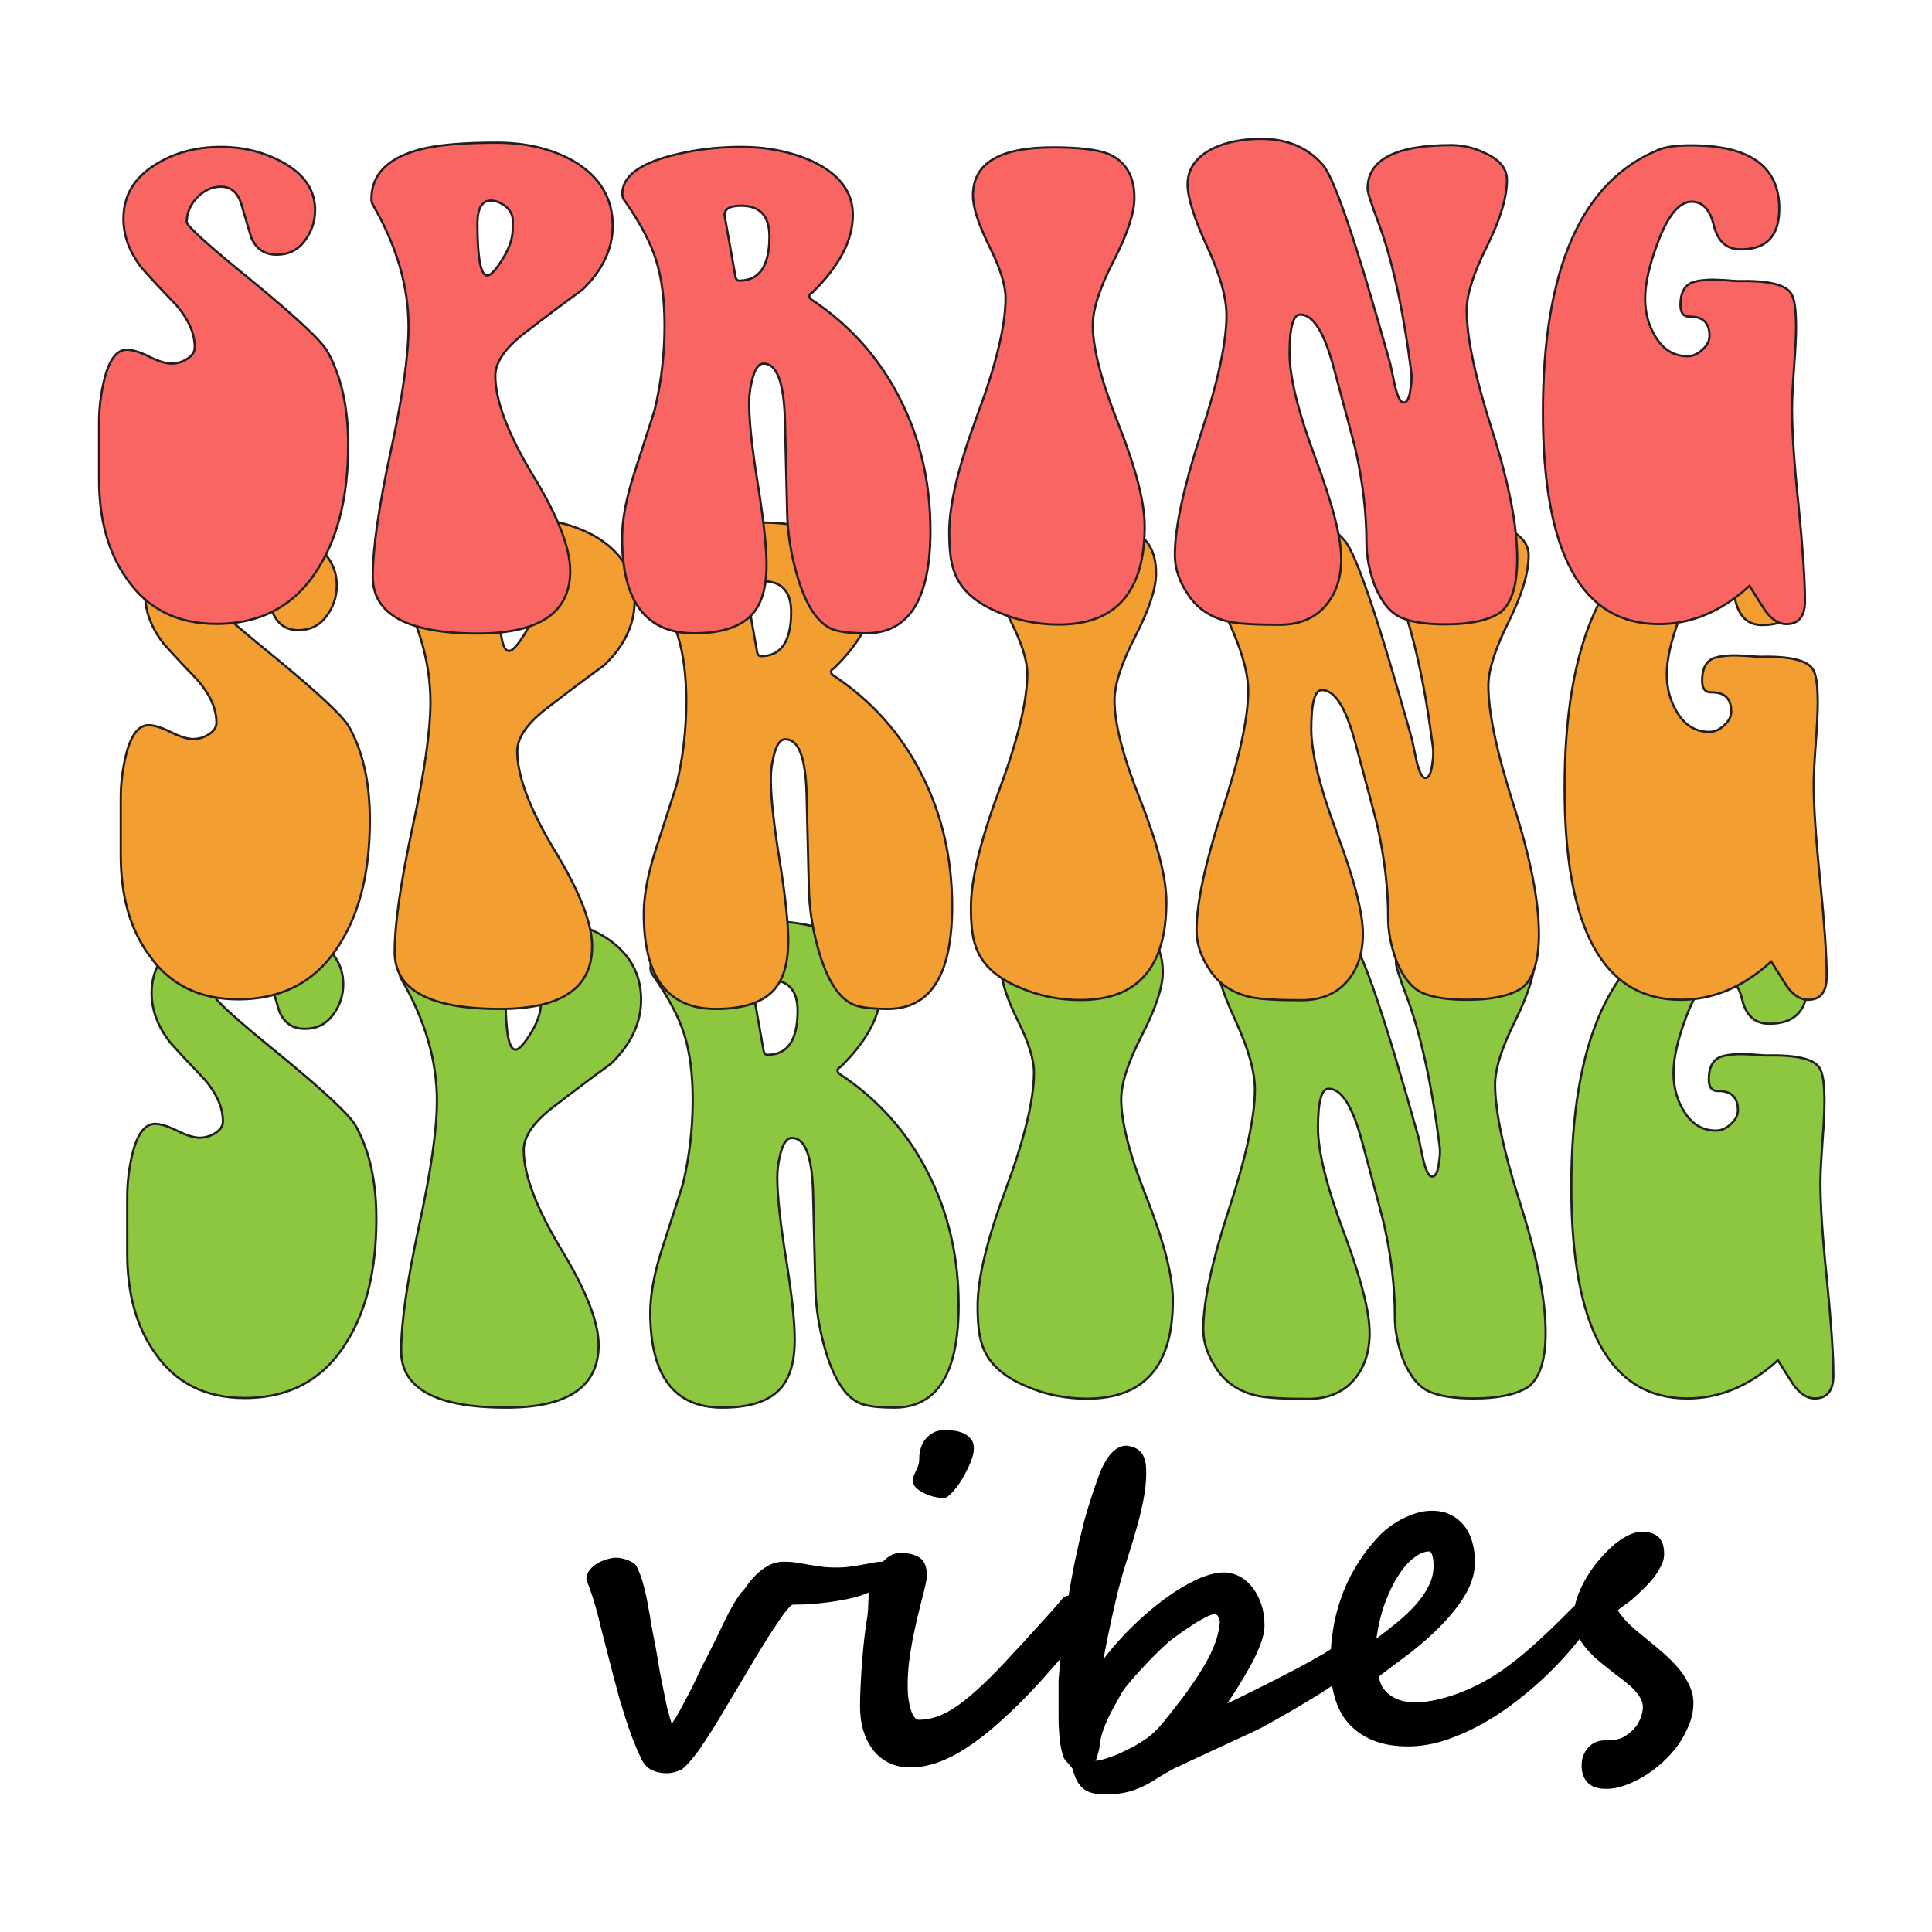
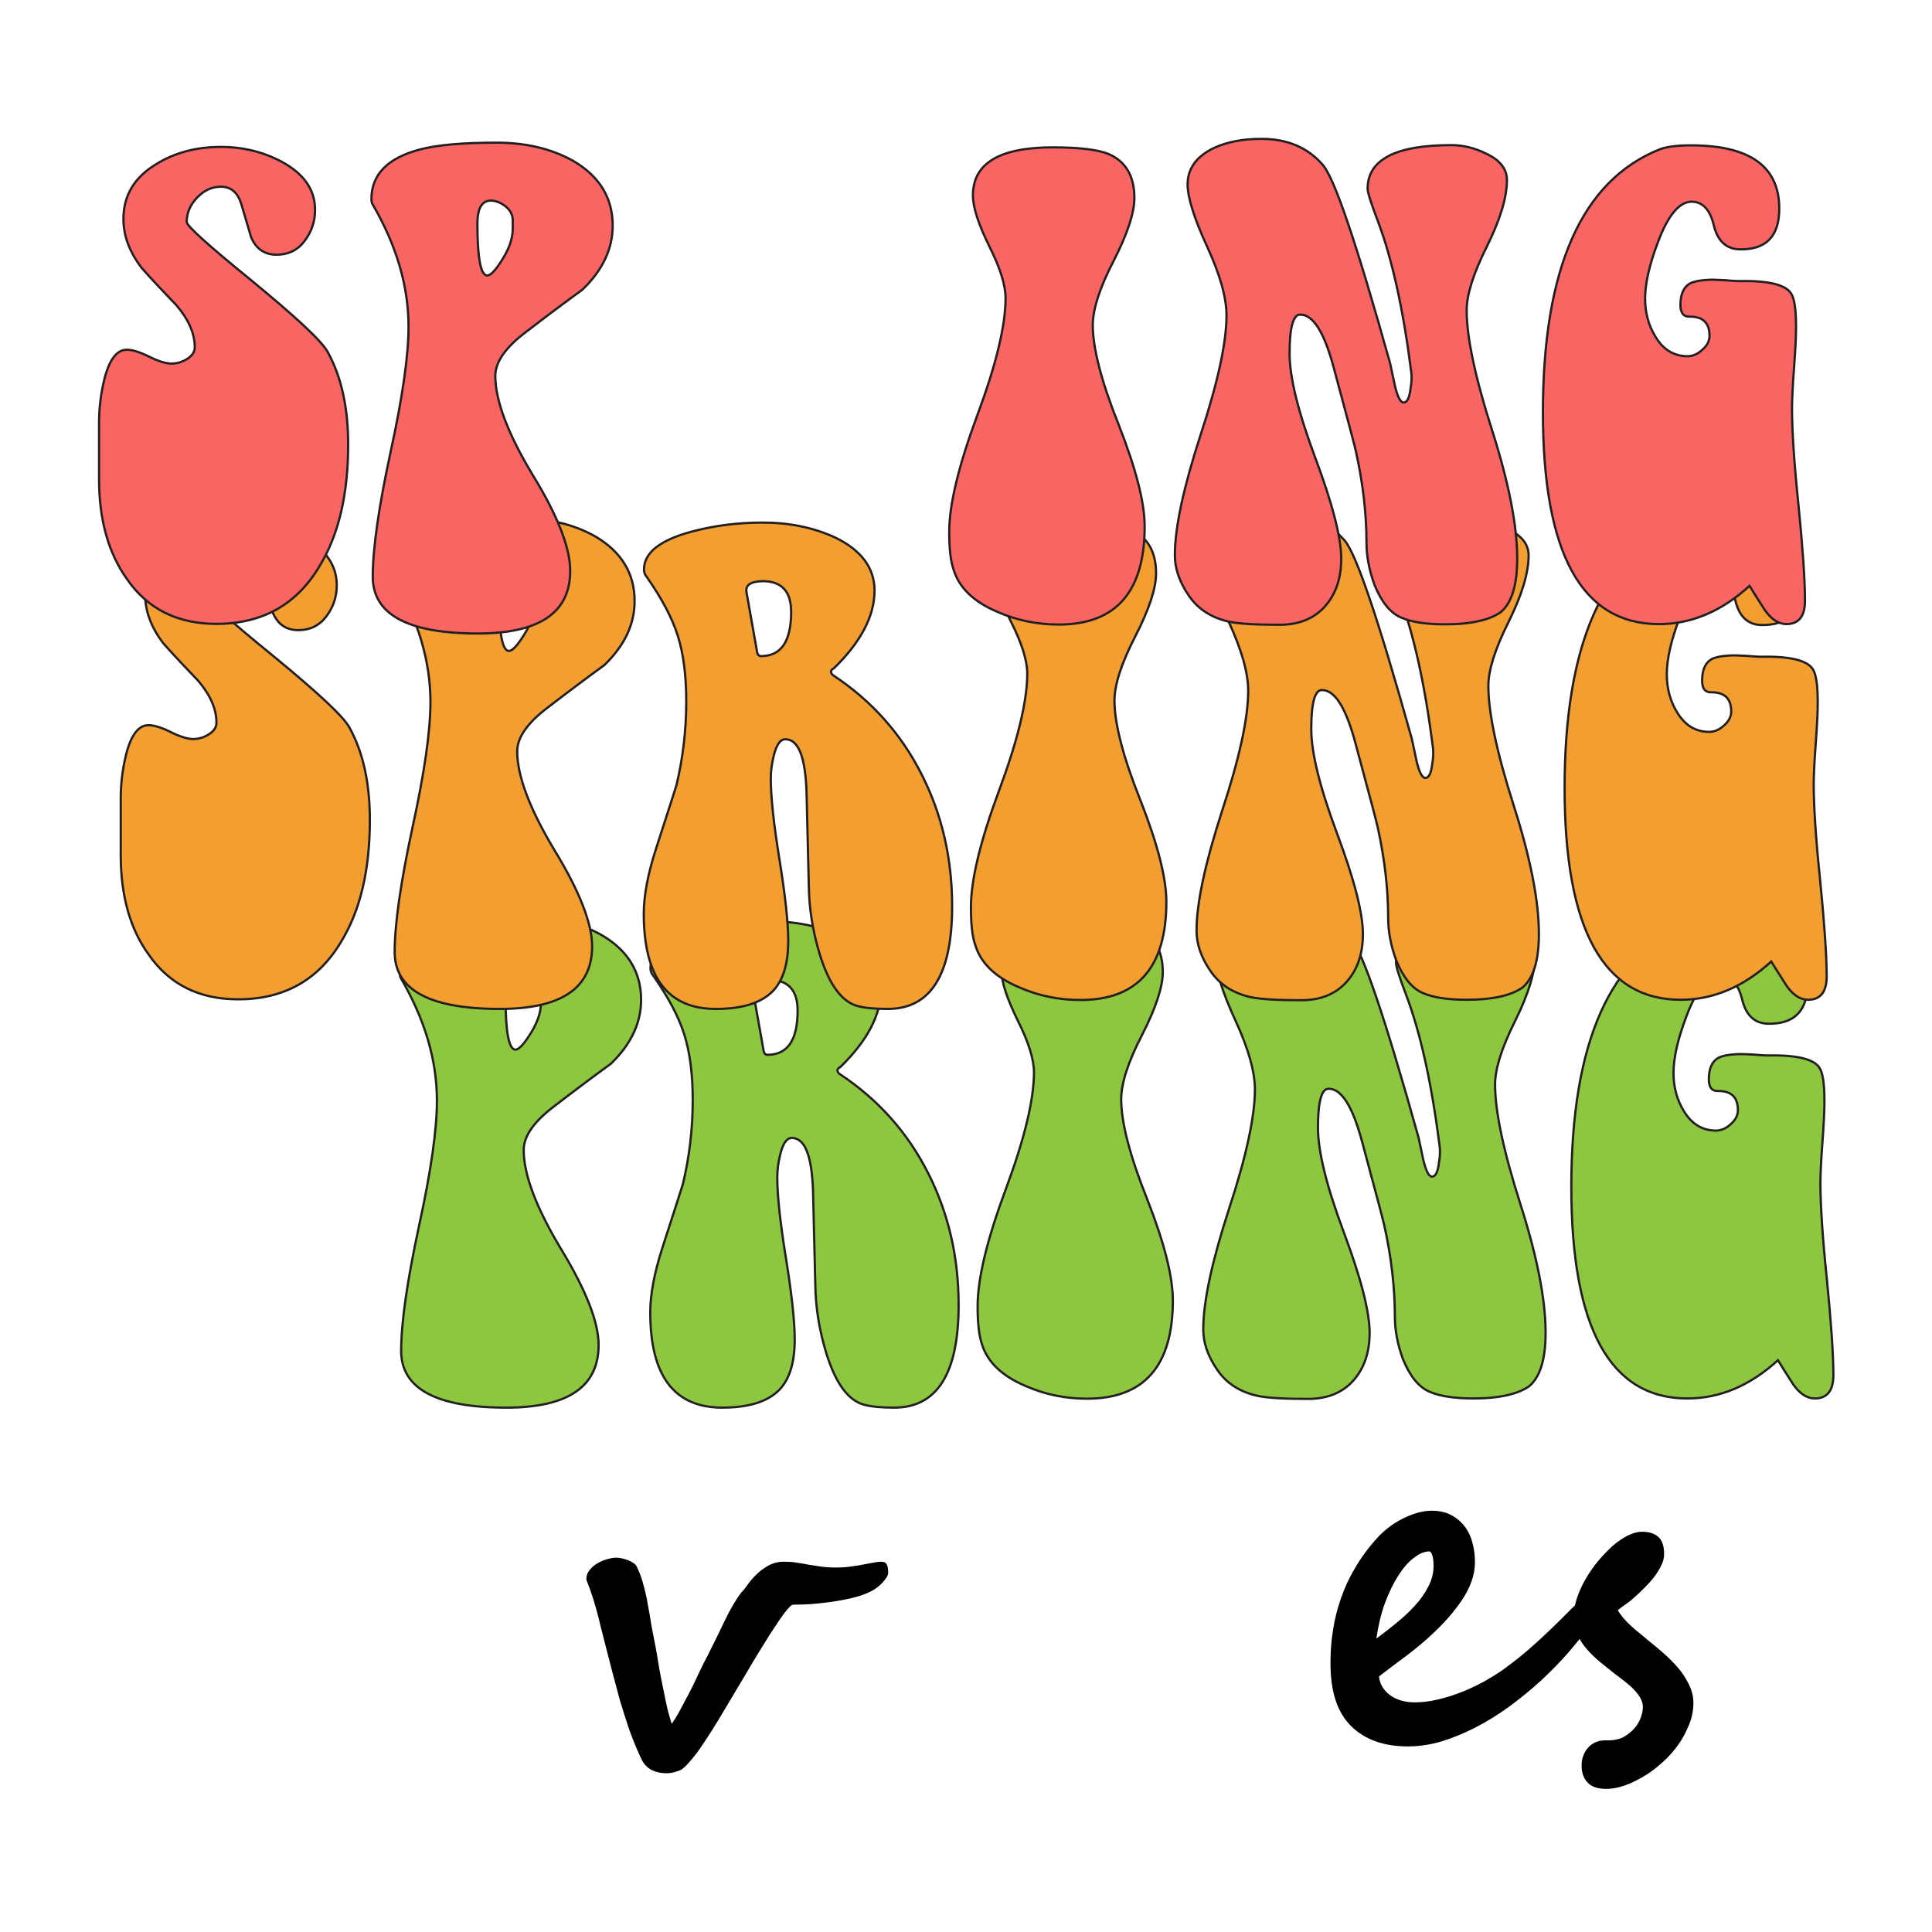
<svg xmlns="http://www.w3.org/2000/svg" xml:space="preserve" data-sanitized-enable-background="new 0 0 864 864" viewBox="0 0 864 864" y="0px" x="0px" id="Layer_1" version="1.1">
  <g>
-     <path d="M56.9,535.3c0-6.6,0.8-13,2.3-19.2c2.2-9,5.6-13.5,10.1-13.5   c2.4,0,5.8,1,10,3.1c4.2,2.1,7.6,3.1,10,3.1c2.4,0,4.8-0.7,7-2.1c2.2-1.4,3.4-3.1,3.4-5.2c0-6.2-2.8-12.5-8.3-18.9   c-5.2-5.4-10.3-10.8-15.3-16.4c-5.5-7.1-8.3-14.4-8.3-22.1c0-10.4,4.8-18.5,14.5-24.4c8.3-5.2,18-7.8,29.1-7.8   c10,0,19.1,2.3,27.3,6.7c9.9,5.4,14.8,12.5,14.8,21.5c0,5.2-1.6,9.8-4.7,13.9c-3.1,4.1-7.3,6.1-12.5,6.1c-5.4,0-9.2-2.6-11.4-7.8   c-1.4-4.8-2.9-9.8-4.4-14.9c-1.6-5.1-4.6-7.7-9.1-7.7c-4,0-7.5,1.6-10.6,4.8c-3.1,3.2-4.7,6.9-4.7,11c0,1.7,9.6,10.4,28.8,26   c20.2,16.6,31.7,27.3,34.3,32.2c6.1,11.1,9.1,24.8,9.1,41.3c0,22.2-4.2,40.2-12.7,54.2c-10.2,17.3-25.6,26-46.2,26   c-17.5,0-30.8-6.7-40-20c-8.3-11.6-12.5-26.5-12.5-44.6V535.3z" stroke-miterlimit="10" stroke="#231F20" fill="#8DC63F" />
    <path d="M267.7,601.5c0,18.7-13.8,28-41.3,28c-31.3,0-47-8.5-47-25.4   c0-12.6,2.7-31.3,8-55.9c5.4-24.7,8-43.3,8-55.9c0-18.2-5.4-36.4-16.1-54.8c-0.3-0.5-0.5-1.3-0.5-2.3c0-10.9,7.2-18.3,21.5-22.1   c7.8-2.1,19.3-3.1,34.5-3.1c13.3,0,24.8,2.8,34.5,8.3c11.6,6.9,17.4,16.5,17.4,28.8c0,10.4-4.5,19.9-13.5,28.6   c-8.5,6.2-16.9,12.5-25.2,18.9c-9.2,6.9-13.8,13.5-13.8,19.7c0,10.9,5.5,25.6,16.6,44.1C262.1,577,267.7,591.3,267.7,601.5z    M226.1,446.3c0,15.4,1.5,23.1,4.4,23.1c1.4,0,3.4-2,6-6c3.6-5.4,5.4-10.3,5.4-14.8v-3.9c0-2.4-1.1-4.5-3.2-6.2   c-2.2-1.7-4.4-2.6-6.6-2.6C228.1,435.9,226.1,439.4,226.1,446.3z" stroke-miterlimit="10" stroke="#231F20" fill="#8DC63F" />
    <path d="M354.1,508.9c-2.3,0-4,2.5-5.2,7.5c-0.9,3.6-1.3,7-1.3,10.1   c0,8.1,1.3,20.2,3.9,36.3c2.6,16.1,3.9,28.2,3.9,36.3c0,10.9-2.6,18.7-7.9,23.4c-5.3,4.7-13.5,7-24.5,7   c-21.5,0-32.2-14.2-32.2-42.6c0-8,1.8-17.7,5.5-29.1c5.9-18.2,8.9-27.6,9.1-28.3c2.9-12.1,4.4-24.7,4.4-37.6   c0-11.6-1.3-21.4-3.8-29.3c-2.5-8-7.2-16.7-13.8-26.2c-0.9-1-1.3-2.2-1.3-3.4c0-7.6,7.3-13.3,21.9-17.1c9.9-2.6,20.3-3.9,31.2-3.9   c11.8,0,22.5,2.2,32,6.5c12,5.7,18,13.7,18,23.9c0,11.4-6.1,23-18.2,34.8c-0.5,0.2-1,0.6-1.3,1.3c0,0.7,0.3,1.3,1,1.8   c17.1,11.3,30.4,26.1,39.7,44.6c9,17.8,13.5,37.4,13.5,58.7c0,30.6-9.6,45.9-28.8,45.9c-5.7,0-10.2-0.4-13.5-1.3   c-7.1-1.9-12.7-9.6-16.9-23.1c-3.1-10.2-4.8-20.5-4.9-30.9l-1-41.3C363.1,516.9,360,508.9,354.1,508.9z M336.7,442.9l4.7,26.5   c0.2,1.7,0.9,2.5,2.3,2.3c8.6-0.2,13-6.7,13-19.7c0-9.2-4.2-13.8-12.7-13.8C338.8,438.3,336.4,439.8,336.7,442.9z" stroke-miterlimit="10" stroke="#231F20" fill="#8DC63F" />
    <path d="M437.2,584.1c0-12.3,4.2-29.7,12.6-52.3   c8.4-22.6,12.6-40,12.6-52.3c0-5.7-2.4-13.5-7.3-23.2c-4.8-9.8-7.3-17.3-7.3-22.7c0-14.4,11.9-21.5,35.8-21.5   c11.6,0,19.8,1,24.7,2.9c7.8,3.3,11.7,9.9,11.7,19.7c0,6.7-3.1,16.1-9.3,28.2c-6.2,12-9.3,21.6-9.3,28.7c0,10.2,3.8,25.1,11.6,44.6   c7.7,19.6,11.5,34.7,11.5,45.4c0,29.2-12.8,43.9-38.4,43.9c-9.7,0-18.9-1.9-27.5-5.7c-10.6-4.5-17-10.7-19.5-18.7   C437.8,597.2,437.2,591.6,437.2,584.1z" stroke-miterlimit="10" stroke="#231F20" fill="#8DC63F" />
    <path d="M659.1,625.4c-8.7,0-15.3-1-20-3.1c-4.7-2.1-8.6-6.9-11.7-14.5   c-2.4-6.6-3.6-12.9-3.6-18.9c0-13.1-1.6-26.7-4.7-40.7c-0.2-1.2-3.5-13.7-9.9-37.4c-4.3-16.1-9.3-24-15.1-23.9   c-3.1,0-4.7,5.8-4.7,17.4c0,10.7,3.9,26.3,11.6,46.9c7.7,20.6,11.5,35.5,11.5,44.8c0,8.8-2.4,15.9-7.3,21.4   c-4.8,5.4-11.6,8.2-20.2,8.2c-10.4,0-17.8-0.4-22.3-1.3c-8.1-1.7-14.3-5.7-18.4-11.8c-4.2-6.1-6.2-12.1-6.2-18   c0-12.4,3.9-30.4,11.5-53.8c7.7-23.4,11.6-41.3,11.6-53.5c0-7.9-2.9-18.2-8.7-30.8c-5.8-12.6-8.7-21.9-8.7-27.7   c0-7.1,3.9-12.5,11.7-16.3c6.1-2.8,13.1-4.1,21.3-4.1c11.6,0,20.8,3.9,27.5,11.7c5.2,5.9,15.2,35.5,30.1,88.8   c0.7,3.3,1.4,6.6,2.1,9.9c1.2,5,2.5,7.5,3.9,7.5c1.6,0,2.6-2.1,3.1-6.2c0.5-2.9,0.6-5.5,0.3-7.5c-3.6-28.3-8.6-50.6-14.8-67.1   c-3.1-8.2-4.7-13.1-4.7-14.8c0-13,12.5-19.5,37.4-19.5c5.4,0,10.6,1.3,15.8,3.9c6.1,2.9,9.1,6.8,9.1,11.7c0,7.8-3,17.7-9,29.8   c-6,12-9,21.5-9,28.5c0,12.1,3.8,29.9,11.3,53.4c7.5,23.5,11.3,42.7,11.3,57.6c0,11.8-2.4,19.7-7.3,23.9   C679.1,623.3,670.8,625.4,659.1,625.4z" stroke-miterlimit="10" stroke="#231F20" fill="#8DC63F" />
    <path d="M795.1,608.3c-12.5,11.4-26,17.1-40.5,17.1   c-34.6,0-51.9-31.6-51.9-94.7c0-64.5,17.4-103.7,52.2-117.6c3.1-1.2,7.8-1.8,14-1.8c26.3,0,39.5,9.4,39.5,28.3   c0,12.5-6,18.5-17.9,18.2c-5.9-0.2-9.7-3.8-11.4-10.8c-1.7-7-5-10.5-9.9-10.5c-5.5,0-10.6,6.1-15.1,18.2c-3.8,10-5.7,18.4-5.7,25.2   c0,6.4,1.6,12.1,4.7,17.1c3.5,5.7,8.2,8.6,14.3,8.6c2.2,0,4.5-0.9,6.6-2.9c2.2-1.9,3.2-4,3.2-6.2c0-5.9-3-8.7-9.1-8.6   c-2.6,0-3.9-1.7-3.9-5.2c0-4.8,1.4-8,4.2-9.6c1.7-0.9,4.2-1.4,7.3-1.6c2.1-0.2,4.8-0.1,8.3,0.1c3.5,0.3,5.5,0.4,6,0.4   c13.1-0.3,21,1.5,23.6,5.4c1.6,2.3,2.3,7.3,2.3,15.1c0,4.2-0.3,10.3-0.9,18.4c-0.6,8.1-0.9,14.2-0.9,18.2c0,9.5,0.9,23.9,2.9,43.1   c1.9,19.2,2.9,33.5,2.9,42.8c0,6.9-2.8,10.4-8.3,10.4c-3.5,0-6.7-2.1-9.6-6.2C799.6,615.5,797.3,611.9,795.1,608.3z" stroke-miterlimit="10" stroke="#231F20" fill="#8DC63F" />
    <path d="M54,357c0-6.6,0.8-13,2.3-19.2c2.2-9,5.6-13.5,10.1-13.5   c2.4,0,5.8,1,10,3.1c4.2,2.1,7.6,3.1,10,3.1c2.4,0,4.8-0.7,7-2.1c2.2-1.4,3.4-3.1,3.4-5.2c0-6.2-2.8-12.5-8.3-18.9   c-5.2-5.4-10.3-10.8-15.3-16.4c-5.5-7.1-8.3-14.4-8.3-22.1c0-10.4,4.8-18.5,14.5-24.4c8.3-5.2,18-7.8,29.1-7.8   c10,0,19.1,2.3,27.3,6.7c9.9,5.4,14.8,12.5,14.8,21.5c0,5.2-1.6,9.8-4.7,13.9c-3.1,4.1-7.3,6.1-12.5,6.1c-5.4,0-9.2-2.6-11.4-7.8   c-1.4-4.8-2.9-9.8-4.4-14.9c-1.6-5.1-4.6-7.7-9.1-7.7c-4,0-7.5,1.6-10.6,4.8c-3.1,3.2-4.7,6.9-4.7,11c0,1.7,9.6,10.4,28.8,26   c20.2,16.6,31.7,27.3,34.3,32.2c6.1,11.1,9.1,24.8,9.1,41.3c0,22.2-4.2,40.2-12.7,54.2c-10.2,17.3-25.6,26-46.2,26   c-17.5,0-30.8-6.7-40-20C58.2,415.5,54,400.6,54,382.5V357z" stroke-miterlimit="10" stroke="#231F20" fill="#F39E31" />
    <path d="M264.8,423.2c0,18.7-13.8,28-41.3,28c-31.3,0-47-8.5-47-25.4   c0-12.6,2.7-31.3,8-55.9c5.4-24.7,8-43.3,8-55.9c0-18.2-5.4-36.4-16.1-54.8c-0.3-0.5-0.5-1.3-0.5-2.3c0-10.9,7.2-18.3,21.5-22.1   c7.8-2.1,19.3-3.1,34.5-3.1c13.3,0,24.8,2.8,34.5,8.3c11.6,6.9,17.4,16.5,17.4,28.8c0,10.4-4.5,19.9-13.5,28.6   c-8.5,6.2-16.9,12.5-25.2,18.9c-9.2,6.9-13.8,13.5-13.8,19.7c0,10.9,5.5,25.6,16.6,44.1C259.2,398.6,264.8,413,264.8,423.2z    M223.2,268c0,15.4,1.5,23.1,4.4,23.1c1.4,0,3.4-2,6-6c3.6-5.4,5.4-10.3,5.4-14.8v-3.9c0-2.4-1.1-4.5-3.2-6.2   c-2.2-1.7-4.4-2.6-6.6-2.6C225.2,257.6,223.2,261.1,223.2,268z" stroke-miterlimit="10" stroke="#231F20" fill="#F39E31" />
    <path d="M351.2,330.6c-2.3,0-4,2.5-5.2,7.5c-0.9,3.6-1.3,7-1.3,10.1   c0,8.1,1.3,20.2,3.9,36.3c2.6,16.1,3.9,28.2,3.9,36.3c0,10.9-2.6,18.7-7.9,23.4c-5.3,4.7-13.5,7-24.5,7   c-21.5,0-32.2-14.2-32.2-42.6c0-8,1.8-17.7,5.5-29.1c5.9-18.2,8.9-27.6,9.1-28.3c2.9-12.1,4.4-24.7,4.4-37.6   c0-11.6-1.3-21.4-3.8-29.3c-2.5-8-7.2-16.7-13.8-26.2c-0.9-1-1.3-2.2-1.3-3.4c0-7.6,7.3-13.3,21.9-17.1c9.9-2.6,20.3-3.9,31.2-3.9   c11.8,0,22.5,2.2,32,6.5c12,5.7,18,13.7,18,23.9c0,11.4-6.1,23-18.2,34.8c-0.5,0.2-1,0.6-1.3,1.3c0,0.7,0.3,1.3,1,1.8   c17.1,11.3,30.4,26.1,39.7,44.6c9,17.8,13.5,37.4,13.5,58.7c0,30.6-9.6,45.9-28.8,45.9c-5.7,0-10.2-0.4-13.5-1.3   c-7.1-1.9-12.7-9.6-16.9-23.1c-3.1-10.2-4.8-20.5-4.9-30.9l-1-41.3C360.2,338.6,357.1,330.6,351.2,330.6z M333.8,264.6l4.7,26.5   c0.2,1.7,0.9,2.5,2.3,2.3c8.6-0.2,13-6.7,13-19.7c0-9.2-4.2-13.8-12.7-13.8C335.9,260,333.4,261.5,333.8,264.6z" stroke-miterlimit="10" stroke="#231F20" fill="#F39E31" />
    <path d="M434.2,405.8c0-12.3,4.2-29.7,12.6-52.3   c8.4-22.6,12.6-40,12.6-52.3c0-5.7-2.4-13.5-7.3-23.2c-4.8-9.8-7.3-17.3-7.3-22.7c0-14.4,11.9-21.5,35.8-21.5   c11.6,0,19.8,1,24.7,2.9c7.8,3.3,11.7,9.9,11.7,19.7c0,6.7-3.1,16.1-9.3,28.2c-6.2,12-9.3,21.6-9.3,28.7c0,10.2,3.8,25.1,11.6,44.6   c7.7,19.6,11.6,34.7,11.6,45.4c0,29.2-12.8,43.9-38.4,43.9c-9.7,0-18.9-1.9-27.5-5.7c-10.6-4.5-17-10.7-19.5-18.7   C434.8,418.9,434.2,413.3,434.2,405.8z" stroke-miterlimit="10" stroke="#231F20" fill="#F39E31" />
    <path d="M656.1,447.1c-8.7,0-15.3-1-20-3.1c-4.7-2.1-8.6-6.9-11.7-14.5   c-2.4-6.6-3.6-12.9-3.6-18.9c0-13.1-1.6-26.7-4.7-40.7c-0.2-1.2-3.5-13.7-9.9-37.4c-4.3-16.1-9.3-24-15.1-23.9   c-3.1,0-4.7,5.8-4.7,17.4c0,10.7,3.9,26.3,11.6,46.9c7.7,20.6,11.5,35.5,11.5,44.8c0,8.8-2.4,15.9-7.3,21.4   c-4.8,5.4-11.6,8.2-20.2,8.2c-10.4,0-17.8-0.4-22.3-1.3c-8.1-1.7-14.3-5.7-18.4-11.8c-4.2-6.1-6.2-12.1-6.2-18   c0-12.4,3.9-30.4,11.5-53.8c7.7-23.4,11.6-41.3,11.6-53.5c0-7.9-2.9-18.2-8.7-30.8c-5.8-12.6-8.7-21.9-8.7-27.7   c0-7.1,3.9-12.5,11.7-16.3c6.1-2.8,13.1-4.1,21.3-4.1c11.6,0,20.8,3.9,27.5,11.7c5.2,5.9,15.2,35.5,30.1,88.8   c0.7,3.3,1.4,6.6,2.1,9.9c1.2,5,2.5,7.5,3.9,7.5c1.6,0,2.6-2.1,3.1-6.2c0.5-2.9,0.6-5.5,0.3-7.5c-3.6-28.3-8.6-50.6-14.8-67.1   c-3.1-8.2-4.7-13.1-4.7-14.8c0-13,12.5-19.5,37.4-19.5c5.4,0,10.6,1.3,15.8,3.9c6.1,2.9,9.1,6.8,9.1,11.7c0,7.8-3,17.7-9,29.8   c-6,12-9,21.5-9,28.5c0,12.1,3.8,29.9,11.3,53.4c7.5,23.5,11.3,42.7,11.3,57.6c0,11.8-2.4,19.7-7.3,23.9   C676.2,445,667.9,447.1,656.1,447.1z" stroke-miterlimit="10" stroke="#231F20" fill="#F39E31" />
    <path d="M792.1,430c-12.5,11.4-26,17.1-40.5,17.1   c-34.6,0-51.9-31.6-51.9-94.7c0-64.5,17.4-103.7,52.2-117.6c3.1-1.2,7.8-1.8,14-1.8c26.3,0,39.5,9.4,39.5,28.3   c0,12.5-6,18.5-17.9,18.2c-5.9-0.2-9.7-3.8-11.4-10.8c-1.7-7-5-10.5-9.9-10.5c-5.5,0-10.6,6.1-15.1,18.2c-3.8,10-5.7,18.4-5.7,25.2   c0,6.4,1.6,12.1,4.7,17.1c3.5,5.7,8.2,8.6,14.3,8.6c2.2,0,4.5-0.9,6.6-2.9c2.2-1.9,3.2-4,3.2-6.2c0-5.9-3-8.7-9.1-8.6   c-2.6,0-3.9-1.7-3.9-5.2c0-4.8,1.4-8,4.2-9.6c1.7-0.9,4.2-1.4,7.3-1.6c2.1-0.2,4.8-0.1,8.3,0.1c3.5,0.3,5.5,0.4,6,0.4   c13.1-0.3,21,1.5,23.6,5.4c1.6,2.3,2.3,7.3,2.3,15.1c0,4.2-0.3,10.3-0.9,18.4c-0.6,8.1-0.9,14.2-0.9,18.2c0,9.5,0.9,23.9,2.9,43.1   c1.9,19.2,2.9,33.5,2.9,42.8c0,6.9-2.8,10.4-8.3,10.4c-3.5,0-6.7-2.1-9.6-6.2C796.6,437.2,794.4,433.6,792.1,430z" stroke-miterlimit="10" stroke="#231F20" fill="#F39E31" />
    <path d="M44.3,189.1c0-6.6,0.8-13,2.3-19.2c2.2-9,5.6-13.5,10.1-13.5   c2.4,0,5.8,1,10,3.1c4.2,2.1,7.6,3.1,10,3.1c2.4,0,4.8-0.7,7-2.1c2.2-1.4,3.4-3.1,3.4-5.2c0-6.2-2.8-12.5-8.3-18.9   c-5.2-5.4-10.3-10.8-15.3-16.4c-5.5-7.1-8.3-14.4-8.3-22.1c0-10.4,4.8-18.5,14.5-24.4c8.3-5.2,18-7.8,29.1-7.8   c10,0,19.1,2.3,27.3,6.7c9.9,5.4,14.8,12.5,14.8,21.5c0,5.2-1.6,9.8-4.7,13.9c-3.1,4.1-7.3,6.1-12.5,6.1c-5.4,0-9.2-2.6-11.4-7.8   c-1.4-4.8-2.9-9.8-4.4-14.9c-1.6-5.1-4.6-7.7-9.1-7.7c-4,0-7.5,1.6-10.6,4.8c-3.1,3.2-4.7,6.9-4.7,11c0,1.7,9.6,10.4,28.8,26   c20.2,16.6,31.7,27.3,34.3,32.2c6.1,11.1,9.1,24.8,9.1,41.3c0,22.2-4.2,40.2-12.7,54.2c-10.2,17.3-25.6,26-46.2,26   c-17.5,0-30.8-6.7-40-20c-8.3-11.6-12.5-26.5-12.5-44.6V189.1z" stroke-miterlimit="10" stroke="#231F20" fill="#F86563" />
    <path d="M255,255.3c0,18.7-13.8,28-41.3,28c-31.3,0-47-8.5-47-25.4   c0-12.6,2.7-31.3,8-55.9c5.4-24.7,8-43.3,8-55.9c0-18.2-5.4-36.4-16.1-54.8c-0.3-0.5-0.5-1.3-0.5-2.3c0-10.9,7.2-18.3,21.5-22.1   c7.8-2.1,19.3-3.1,34.5-3.1c13.3,0,24.8,2.8,34.5,8.3c11.6,6.9,17.4,16.5,17.4,28.8c0,10.4-4.5,19.9-13.5,28.6   c-8.5,6.2-16.9,12.5-25.2,18.9c-9.2,6.9-13.8,13.5-13.8,19.7c0,10.9,5.5,25.6,16.6,44.1C249.5,230.7,255,245.1,255,255.3z    M213.5,100.1c0,15.4,1.5,23.1,4.4,23.1c1.4,0,3.4-2,6-6c3.6-5.4,5.4-10.3,5.4-14.8v-3.9c0-2.4-1.1-4.5-3.2-6.2   c-2.2-1.7-4.4-2.6-6.6-2.6C215.5,89.7,213.5,93.2,213.5,100.1z" stroke-miterlimit="10" stroke="#231F20" fill="#F86563" />
-     <path d="M341.5,162.6c-2.3,0-4,2.5-5.2,7.5c-0.9,3.6-1.3,7-1.3,10.1   c0,8.1,1.3,20.2,3.9,36.3c2.6,16.1,3.9,28.2,3.9,36.3c0,10.9-2.6,18.7-7.9,23.4c-5.3,4.7-13.5,7-24.5,7   c-21.5,0-32.2-14.2-32.2-42.6c0-8,1.8-17.7,5.5-29.1c5.9-18.2,8.9-27.6,9.1-28.3c2.9-12.1,4.4-24.7,4.4-37.6   c0-11.6-1.3-21.4-3.8-29.3c-2.5-8-7.2-16.7-13.8-26.2c-0.9-1-1.3-2.2-1.3-3.4c0-7.6,7.3-13.3,21.9-17.1c9.9-2.6,20.3-3.9,31.2-3.9   c11.8,0,22.5,2.2,32,6.5c12,5.7,18,13.7,18,23.9c0,11.4-6.1,23-18.2,34.8c-0.5,0.2-1,0.6-1.3,1.3c0,0.7,0.3,1.3,1,1.8   c17.1,11.3,30.4,26.1,39.7,44.6c9,17.8,13.5,37.4,13.5,58.7c0,30.6-9.6,45.9-28.8,45.9c-5.7,0-10.2-0.4-13.5-1.3   c-7.1-1.9-12.7-9.6-16.9-23.1c-3.1-10.2-4.8-20.5-4.9-30.9l-1-41.3C350.4,170.7,347.3,162.6,341.5,162.6z M324.1,96.7l4.7,26.5   c0.2,1.7,0.9,2.5,2.3,2.3c8.6-0.2,13-6.7,13-19.7c0-9.2-4.2-13.8-12.7-13.8C326.1,92,323.7,93.6,324.1,96.7z" stroke-miterlimit="10" stroke="#231F20" fill="#F86563" />
    <path d="M424.5,237.9c0-12.3,4.2-29.7,12.6-52.3   c8.4-22.6,12.6-40,12.6-52.3c0-5.7-2.4-13.5-7.3-23.2c-4.8-9.8-7.3-17.3-7.3-22.7c0-14.4,11.9-21.5,35.8-21.5   c11.6,0,19.8,1,24.7,2.9c7.8,3.3,11.7,9.9,11.7,19.7c0,6.7-3.1,16.1-9.3,28.2c-6.2,12-9.3,21.6-9.3,28.7c0,10.2,3.8,25.1,11.6,44.6   c7.7,19.6,11.6,34.7,11.6,45.4c0,29.2-12.8,43.9-38.4,43.9c-9.7,0-18.9-1.9-27.5-5.7c-10.6-4.5-17-10.7-19.5-18.7   C425.1,251,424.5,245.3,424.5,237.9z" stroke-miterlimit="10" stroke="#231F20" fill="#F86563" />
    <path d="M646.4,279.2c-8.7,0-15.3-1-20-3.1c-4.7-2.1-8.6-6.9-11.7-14.5   c-2.4-6.6-3.6-12.9-3.6-18.9c0-13.1-1.6-26.7-4.7-40.7c-0.2-1.2-3.5-13.7-9.9-37.4c-4.3-16.1-9.3-24-15.1-23.9   c-3.1,0-4.7,5.8-4.7,17.4c0,10.7,3.9,26.3,11.6,46.9c7.7,20.6,11.5,35.5,11.5,44.8c0,8.8-2.4,15.9-7.3,21.4   c-4.8,5.4-11.6,8.2-20.2,8.2c-10.4,0-17.8-0.4-22.3-1.3c-8.1-1.7-14.3-5.7-18.4-11.8c-4.2-6.1-6.2-12.1-6.2-18   c0-12.4,3.9-30.4,11.5-53.8c7.7-23.4,11.6-41.3,11.6-53.5c0-7.9-2.9-18.2-8.7-30.8c-5.8-12.6-8.7-21.9-8.7-27.7   c0-7.1,3.9-12.5,11.7-16.3c6.1-2.8,13.1-4.1,21.3-4.1c11.6,0,20.8,3.9,27.5,11.7c5.2,5.9,15.2,35.5,30.1,88.8   c0.7,3.3,1.4,6.6,2.1,9.9c1.2,5,2.5,7.5,3.9,7.5c1.6,0,2.6-2.1,3.1-6.2c0.5-2.9,0.6-5.5,0.3-7.5c-3.6-28.3-8.6-50.6-14.8-67.1   c-3.1-8.2-4.7-13.1-4.7-14.8c0-13,12.5-19.5,37.4-19.5c5.4,0,10.6,1.3,15.8,3.9c6.1,2.9,9.1,6.8,9.1,11.7c0,7.8-3,17.7-9,29.8   c-6,12-9,21.5-9,28.5c0,12.1,3.8,29.9,11.3,53.4c7.5,23.5,11.3,42.7,11.3,57.6c0,11.8-2.4,19.7-7.3,23.9   C666.5,277.1,658.2,279.2,646.4,279.2z" stroke-miterlimit="10" stroke="#231F20" fill="#F86563" />
    <path d="M782.4,262c-12.5,11.4-26,17.1-40.5,17.1   c-34.6,0-51.9-31.6-51.9-94.7c0-64.5,17.4-103.7,52.2-117.6c3.1-1.2,7.8-1.8,14-1.8c26.3,0,39.5,9.4,39.5,28.3   c0,12.5-6,18.5-17.9,18.2c-5.9-0.2-9.7-3.8-11.4-10.8c-1.7-7-5-10.5-9.9-10.5c-5.5,0-10.6,6.1-15.1,18.2c-3.8,10-5.7,18.4-5.7,25.2   c0,6.4,1.6,12.1,4.7,17.1c3.5,5.7,8.2,8.6,14.3,8.6c2.2,0,4.5-0.9,6.6-2.9c2.2-1.9,3.2-4,3.2-6.2c0-5.9-3-8.7-9.1-8.6   c-2.6,0-3.9-1.7-3.9-5.2c0-4.8,1.4-8,4.2-9.6c1.7-0.9,4.2-1.4,7.3-1.6c2.1-0.2,4.8-0.1,8.3,0.1c3.5,0.3,5.5,0.4,6,0.4   c13.1-0.3,21,1.5,23.6,5.4c1.6,2.3,2.3,7.3,2.3,15.1c0,4.2-0.3,10.3-0.9,18.4c-0.6,8.1-0.9,14.2-0.9,18.2c0,9.5,0.9,23.9,2.9,43.1   c1.9,19.2,2.9,33.5,2.9,42.8c0,6.9-2.8,10.4-8.3,10.4c-3.5,0-6.7-2.1-9.6-6.2C786.9,269.3,784.7,265.7,782.4,262z" stroke-miterlimit="10" stroke="#231F20" fill="#F86563" />
    <path d="M397.2,703.3c0,0.6-0.2,1.3-0.7,2.1c-0.5,0.8-1.1,1.5-1.8,2.3c-0.7,0.8-1.5,1.5-2.4,2.2c-0.9,0.7-1.8,1.2-2.7,1.7   c-2.7,1.4-6,2.5-9.7,3.3c-3.7,0.8-7.3,1.4-10.7,1.8c-3.4,0.4-6.5,0.7-9.2,0.8c-2.7,0.1-4.4,0.1-5.3,0.1c-0.7,0-1.9,1.2-3.7,3.5   c-1.8,2.4-3.8,5.4-6.3,9.2c-2.4,3.8-5,8-7.9,12.8c-2.8,4.8-5.7,9.6-8.5,14.3c-2.3,3.9-4.6,7.7-6.8,11.4c-2.2,3.7-4.4,7.1-6.4,10.1   c-2,3.1-3.9,5.7-5.7,7.8c-1.8,2.2-3.3,3.7-4.5,4.6c-1,0.5-2.1,0.9-3.2,1.2c-1.1,0.3-2.3,0.5-3.7,0.5c-2.4,0-4.6-0.5-6.5-1.4   c-1.9-1-3.5-2.5-4.6-4.8c-1.3-2.7-2.6-5.7-3.9-9c-1.3-3.3-2.5-6.9-3.7-10.7c-1.2-3.8-2.4-7.6-3.4-11.7c-1.1-4-2.2-8.1-3.2-12.1   c-1.8-7.1-3.6-13.8-5.1-20.1c-1.6-6.3-3.4-11.9-5.4-16.8c0-1.7,0.5-3.1,1.5-4.3c1-1.2,2.2-2.3,3.7-3.1c1.4-0.8,2.9-1.4,4.4-1.8   c1.5-0.4,2.8-0.6,3.8-0.6c0.8,0,1.6,0.1,2.5,0.3c0.9,0.2,1.8,0.5,2.7,0.8c0.9,0.4,1.6,0.7,2.3,1.2c0.7,0.4,1.2,0.9,1.5,1.4   c1.1,2.2,2,4.4,2.7,6.8c0.7,2.4,1.3,4.9,1.9,7.6c0.5,2.6,1,5.4,1.5,8.3c0.4,2.9,1,5.9,1.6,9c0.6,2.7,1.1,5.8,1.7,9.1   c0.5,3.3,1.1,6.8,1.8,10.2c0.7,3.5,1.4,6.9,2.1,10.3c0.7,3.4,1.6,6.5,2.5,9.3c1-1.4,2.2-3.3,3.5-5.7s2.7-5.1,4.2-7.9   s2.9-5.8,4.3-8.8c1.4-3,2.8-5.8,4.2-8.4c2.7-5.4,5.2-10.4,7.5-15.3c2.3-4.8,4.7-9,7.3-12.5c0.9-0.9,1.9-2.1,3-3.7   c1.1-1.6,2.4-3.1,4-4.6c1.5-1.5,3.3-2.8,5.3-3.9c2-1.1,4.3-1.7,6.9-1.7c2,0,3.8,0.1,5.5,0.4c1.7,0.3,3.5,0.5,5.3,0.9   c1.8,0.3,3.8,0.6,5.9,0.9c2.1,0.3,4.5,0.4,7.2,0.4c1.7,0,3.6-0.1,5.6-0.4c2-0.3,3.9-0.5,5.7-0.9c1.8-0.3,3.4-0.6,4.9-0.9   c1.4-0.3,2.5-0.4,3.1-0.4c1.5,0,2.4,0.4,2.8,1.3S397.2,701.7,397.2,703.3z" />
-     <path d="M484.2,728.1c-0.6,1.3-1.7,3-3.2,5.1c-1.5,2.1-3.2,4.3-5.2,6.6c-1.9,2.4-3.9,4.7-6,7.1c-2.1,2.4-4,4.5-5.8,6.5   c-5.9,6.3-11.4,11.8-16.6,16.4c-5.2,4.7-10.1,8.5-14.8,11.6c-4.7,3.1-9.1,5.3-13.3,6.8s-8.3,2.2-12.1,2.2c-3.7,0-7-0.7-9.8-2.1   c-2.8-1.4-5.2-3.4-7.1-5.9c-1.9-2.5-3.3-5.4-4.3-8.7c-1-3.3-1.4-7-1.4-10.8c0-3.1,0.1-6.4,0.3-10c0.2-3.6,0.4-7.2,0.7-10.8   c0.3-3.6,0.6-7,1-10.2c0.4-3.2,0.7-5.8,1.1-7.9c0.2-1,0.3-2,0.4-3.3s0.2-2.4,0.2-3.7c0.1-1.2,0.1-2.4,0.1-3.5c0-1.1,0-2.1,0-2.8   c0-0.8,0.3-2.1,1-3.9c0.7-1.8,1.6-3.5,2.9-5.4c1.2-1.8,2.8-3.4,4.5-4.8c1.8-1.4,3.8-2.1,6-2.1c3.6,0,6.5,0.7,8.6,2.2   c2.1,1.5,3.1,4.1,3.1,8c0,0.8-0.2,2.1-0.6,3.9c-0.4,1.8-0.9,4-1.6,6.5c-0.6,2.5-1.3,5.4-2.1,8.5c-0.7,3.1-1.4,6.3-2.1,9.7   c-0.6,3.4-1.2,6.8-1.6,10.3c-0.4,3.5-0.6,6.8-0.6,10.1c0,2.2,0.1,4.3,0.4,6.2c0.3,1.9,0.6,3.6,1.1,4.9c0.4,1.4,1,2.4,1.6,3.2   c0.6,0.8,1.2,1.1,1.9,1.1c2.5,0,5.2-0.4,7.8-1.3c2.7-0.9,5.7-2.4,8.9-4.6c3.3-2.2,7-5.3,11.2-9.2c4.2-3.9,9.1-8.9,14.7-15.1   c2-2.1,3.8-4,5.4-5.8c1.6-1.8,3.2-3.6,4.9-5.4c1.6-1.8,3.3-3.7,5.1-5.6c1.8-2,3.7-4.2,5.9-6.8c0.5-0.7,1.2-1.2,2.2-1.6   c1-0.3,1.9-0.5,3-0.5c0.7,0,1.4,0.1,2.2,0.3c0.8,0.2,1.4,0.6,2.1,1.1c0.6,0.5,1.1,1.2,1.5,2.2c0.4,0.9,0.6,2.1,0.6,3.6   c0,1.1-0.1,2.3-0.4,3.6C485.6,725.2,485,726.6,484.2,728.1z M435.5,647.9c0,1.1-0.2,2.4-0.7,3.9c-0.5,1.5-1.1,3.1-1.9,4.7   c-0.8,1.6-1.6,3.2-2.6,4.9c-1,1.6-1.9,3.1-3,4.3c-1,1.3-2,2.3-2.9,3.1c-0.9,0.8-1.7,1.2-2.4,1.2c-1,0-2.2-0.2-3.7-0.5   c-1.5-0.3-3-0.8-4.5-1.5c-1.5-0.7-2.8-1.5-3.9-2.4c-1.1-1-1.6-2.1-1.6-3.3c0-1,0.1-1.8,0.4-2.5c0.3-0.7,0.6-1.4,1-2.2   c0.3-0.7,0.7-1.5,1-2.4c0.3-0.9,0.4-2,0.4-3.3c0-1.7,0.3-3.2,0.8-4.7c0.5-1.5,1.2-2.8,2.2-3.9c1-1.1,2.1-2,3.4-2.7   c1.3-0.7,2.9-1,4.6-1c0.8,0,2,0,3.5,0.1c1.5,0.1,3,0.4,4.4,0.9c1.5,0.5,2.7,1.3,3.8,2.5C435,644.2,435.5,645.8,435.5,647.9z" />
-     <path d="M608,738.8c0,1.2-0.4,2.5-1.2,3.9c-0.8,1.4-1.8,2.7-3,4.1c-1.2,1.3-2.5,2.6-3.9,3.8c-1.4,1.2-2.7,2.2-3.9,3.1   c-0.6,0.4-1.6,1-3,2c-1.4,0.9-3.1,2-5.1,3.2c-2,1.2-4.1,2.5-6.5,3.9c-2.3,1.4-4.7,2.8-7,4.1c-2.3,1.3-4.6,2.6-6.7,3.8   c-2.1,1.2-4,2.2-5.7,3c-0.4,0.2-1.5,0.7-3.4,1.6c-1.9,0.9-4.1,1.9-6.7,3.1c-2.6,1.2-5.4,2.5-8.4,3.9c-3,1.4-5.8,2.7-8.4,3.9   c-2.6,1.2-4.8,2.2-6.6,3.1c-1.8,0.8-2.9,1.3-3.1,1.4c-1.3,0.7-2.6,1.4-3.8,2.1c-1.2,0.7-2.4,1.4-3.7,2.2c-3.8,2.6-7.6,4.5-11.2,5.7   c-3.7,1.2-7.8,1.8-12.3,1.8c-4.4,0-7.7-0.8-9.8-2.5c-2.2-1.7-3.7-4.4-4.7-8.2c-0.1-0.6-0.4-1.1-0.8-1.6c-0.4-0.5-0.9-1-1.3-1.5   c-0.5-0.5-1-1.1-1.4-1.6c-0.5-0.5-0.8-1.2-1-1.9c-0.4-1.2-0.7-2.5-1-4c-0.3-1.4-0.5-2.9-0.6-4.4c-0.1-1.5-0.2-3-0.3-4.5   c-0.1-1.5-0.1-2.8-0.1-4.1c0-3.3,0-5.9,0-7.9c0-2,0-3.7,0-4.9c0-1.2,0-2.1,0-2.7c0-0.6,0-1.1,0-1.5c0.9-11.8,2.3-23.5,4.1-35.2   c1.8-11.7,4.2-23.3,7.1-34.8c0.6-2.2,1.3-4.7,2.1-7.3c0.8-2.6,1.6-5.1,2.4-7.5c0.8-2.4,1.6-4.4,2.2-6.2c0.6-1.8,1.1-2.9,1.3-3.3   c1.5-3.2,3.1-5.8,5-7.6c1.8-1.8,3.9-2.8,6.2-2.8c2.1,0.3,3.7,0.8,4.9,1.6c1.2,0.8,2.1,1.8,2.6,3c0.6,1.1,0.9,2.4,1.1,3.7   c0.1,1.3,0.2,2.6,0.2,3.9c0,3.6-0.4,7.5-1.2,11.7c-0.8,4.2-1.8,8.5-3.1,12.9c-1.2,4.4-2.5,8.7-3.9,13c-1.4,4.3-2.6,8.3-3.6,12.1   c-0.6,2.1-1.2,4.5-1.8,7.2c-0.6,2.7-1.3,5.5-1.9,8.4c-0.6,2.9-1.3,5.9-1.9,9c-0.6,3.1-1.2,6-1.7,8.9c4.1-5.3,8.5-10.3,13.3-14.9   c4.8-4.7,9.6-8.7,14.5-12.3c4.8-3.5,9.5-6.3,14-8.4c4.5-2,8.5-3.1,11.9-3.1c2.5,0,4.8,0.6,7,1.7c2.2,1.1,4.1,2.8,5.8,4.9   c1.7,2.1,3,4.6,4,7.5c1,2.9,1.5,6.1,1.5,9.6c0,2.4-0.6,5.1-1.7,8.1c-1.1,3-2.5,6.1-4.2,9.2c-1.7,3.1-3.5,6.2-5.4,9.3   c-1.9,3.1-3.7,5.8-5.4,8.3c3.2-1.5,6.7-3.2,10.3-5c3.6-1.8,7.3-3.6,11-5.5c3.7-1.9,7.3-3.8,10.8-5.6c3.5-1.9,6.8-3.7,9.7-5.4   c1-0.5,2.1-1.2,3.3-2c1.3-0.8,2.6-1.6,3.9-2.3c1.3-0.7,2.6-1.4,3.8-1.9c1.2-0.5,2.2-0.8,3-0.8c0.6,0,1.3,0.4,2.1,1.3   S608,736.7,608,738.8z M545.5,725.6c0-0.3,0-0.6-0.1-1c-0.1-0.4-0.2-0.8-0.4-1.2c-0.2-0.4-0.4-0.8-0.7-1.1   c-0.3-0.3-0.7-0.4-1.2-0.4c-0.9,0-2.3,0.5-4.2,1.5c-1.9,1-3.9,2.1-5.9,3.5c-2.1,1.3-4.1,2.7-6,4.1c-1.9,1.4-3.3,2.4-4.3,3.2   c-1.5,1.3-3.3,3-5.4,5.1c-2.2,2.1-4.3,4.4-6.5,6.7c-2.2,2.3-4.1,4.6-5.9,6.7c-1.8,2.1-3,3.8-3.7,5.1c-0.8,1.6-1.8,3.3-2.8,5.1   c-1,1.8-2,3.7-2.9,5.6c-0.9,1.9-1.7,3.9-2.4,6c-0.7,2-1.1,4.1-1.3,6.1c0,0.2-0.1,0.6-0.2,1.3c-0.2,0.7-0.3,1.4-0.5,2.1   c-0.2,0.7-0.4,1.4-0.6,2.1c-0.2,0.7-0.5,1.1-0.7,1.3c1,0,2.2-0.2,3.9-0.7c1.6-0.5,3.4-1.1,5.4-1.9c2-0.8,4-1.8,6.2-2.9   c2.2-1.1,4.3-2.4,6.3-3.7c3.1-2,6-4.7,8.8-8.2c2.8-3.5,5.7-7.1,8.5-10.8c2.2-2.9,4.2-5.9,6.2-8.8c1.9-3,3.7-5.9,5.2-8.7   c1.5-2.9,2.7-5.6,3.6-8.3C544.8,730.5,545.3,728,545.5,725.6z" />
    <path d="M715.6,717.8c0,1.1-0.9,3.3-2.6,6.3c-3.3,4.8-7,9.5-11,14.2c-4,4.7-8.4,9.1-12.9,13.3c-4.6,4.2-9.4,8.1-14.3,11.7   c-5,3.6-10,6.7-15.1,9.3c-5.1,2.6-10.2,4.7-15.2,6.2c-5.1,1.5-10,2.2-14.9,2.2c-10.9,0-19.4-3.1-25.5-9.2   c-6.1-6.1-9.1-15.4-9.1-27.9c0-5,0.3-9.9,1.1-14.7c0.7-4.8,1.9-9.6,3.5-14.2c1.6-4.7,3.7-9.3,6.4-13.8c2.6-4.5,5.8-8.9,9.7-13.2   c1.4-1.6,3-3.1,4.9-4.6c1.9-1.5,3.9-2.8,6-3.9c2.1-1.1,4.4-2.1,6.7-2.8c2.3-0.7,4.6-1.1,6.9-1.1c3.4,0,6.3,0.6,8.7,1.9   c2.5,1.3,4.5,3,6.1,5.1c1.6,2.1,2.8,4.6,3.5,7.4c0.8,2.8,1.1,5.7,1.1,8.7c0,5.7-2.1,11.5-6.3,17.6c-4.2,6.1-10,12.3-17.5,18.7   c-2.4,2-5.2,4.3-8.4,6.6c-3.2,2.4-6.8,5.1-10.7,8.1c0.1,1.6,0.6,3.1,1.4,4.5c0.8,1.4,1.9,2.6,3.3,3.7c1.4,1.1,3,1.9,4.9,2.5   c1.9,0.6,4.1,0.9,6.5,0.9c3.1,0,6.4-0.4,9.9-1.2c3.5-0.8,7-1.9,10.4-3.2c3.4-1.3,6.8-2.9,10-4.6c3.2-1.8,6.2-3.6,8.9-5.5   c4.7-3.4,9.3-7,13.6-10.9c4.4-3.9,8.6-7.9,12.7-12l5.1-5.1c3.5-3.1,6.5-4.7,9-4.7c1.3,0,2.1,0.4,2.6,1.3   C715.4,716.4,715.6,717.1,715.6,717.8z M641.1,700.2c0-1.4-0.1-2.7-0.4-4c-0.3-1.3-0.7-2.1-1.4-2.4c-2.2,0-4.5,0.9-6.9,2.8   c-2.5,1.8-4.8,4.5-7,7.9c-2.2,3.4-4.2,7.5-6,12.3c-1.8,4.8-3,10.1-3.9,16c3-2.2,6-4.6,9-7c3-2.5,5.8-5,8.2-7.7   c2.5-2.7,4.5-5.5,6-8.5C640.3,706.6,641.1,703.5,641.1,700.2z" />
    <path d="M757.3,761.4c0,3.3-0.6,6.6-1.9,9.8s-2.9,6.3-4.9,9.1s-4.4,5.5-7.1,7.9c-2.7,2.4-5.4,4.5-8.3,6.2c-2.9,1.7-5.7,3.1-8.6,4.1   s-5.5,1.5-8,1.5c-3.9,0-6.7-0.9-8.5-2.8c-1.8-1.9-2.7-4.4-2.7-7.6c0-1.5,0.2-3,0.7-4.3c0.5-1.4,1.2-2.6,2.1-3.6   c0.9-1.1,2-1.9,3.3-2.5c1.3-0.6,2.8-0.9,4.4-0.9h1.7c1.3,0,2.7-0.2,4.3-0.6c1.6-0.4,3.4-1.4,5.5-3.2c1.8-1.5,3.2-3.4,4.1-5.5   c0.9-2.1,1.3-4,1.3-5.6c0-1.4-0.4-2.7-1.1-4c-0.7-1.2-1.6-2.5-2.8-3.7c-1.1-1.2-2.5-2.4-4-3.6c-1.5-1.2-3.1-2.4-4.7-3.6   c-2.2-1.7-4.3-3.4-6.5-5.2c-2.2-1.8-4.2-3.8-6-5.8c-1.8-2.1-3.2-4.3-4.3-6.6c-1.1-2.3-1.6-4.8-1.6-7.5c0-2.7,0.5-5.5,1.4-8.4   c1-2.9,2.2-5.8,3.9-8.7s3.5-5.6,5.6-8.1c2.1-2.5,4.3-4.8,6.5-6.8c2.3-2,4.5-3.5,6.8-4.7c2.3-1.1,4.4-1.7,6.4-1.7   c3.2,0,5.7,0.8,7.4,2.4c1.7,1.6,2.5,4.1,2.5,7.6c0,1.7-0.4,3.4-1.3,5.1c-0.9,1.8-1.9,3.5-3.2,5.2c-1.3,1.7-2.8,3.3-4.4,4.9   c-1.6,1.6-3.2,3.1-4.7,4.4c-1.3,1.2-2.6,2.2-3.8,3c-1.2,0.8-2.3,1.6-3.3,2.5c0.6,1.1,1.5,2.3,2.5,3.5c1,1.2,2.1,2.3,3.3,3.4   c1.2,1.1,2.4,2.2,3.7,3.2c1.2,1,2.4,2,3.5,2.9c2.4,1.9,4.7,3.9,7.2,6c2.4,2.1,4.6,4.3,6.6,6.6c2,2.3,3.6,4.8,4.9,7.4   S757.3,758.5,757.3,761.4z" />
  </g>
</svg>